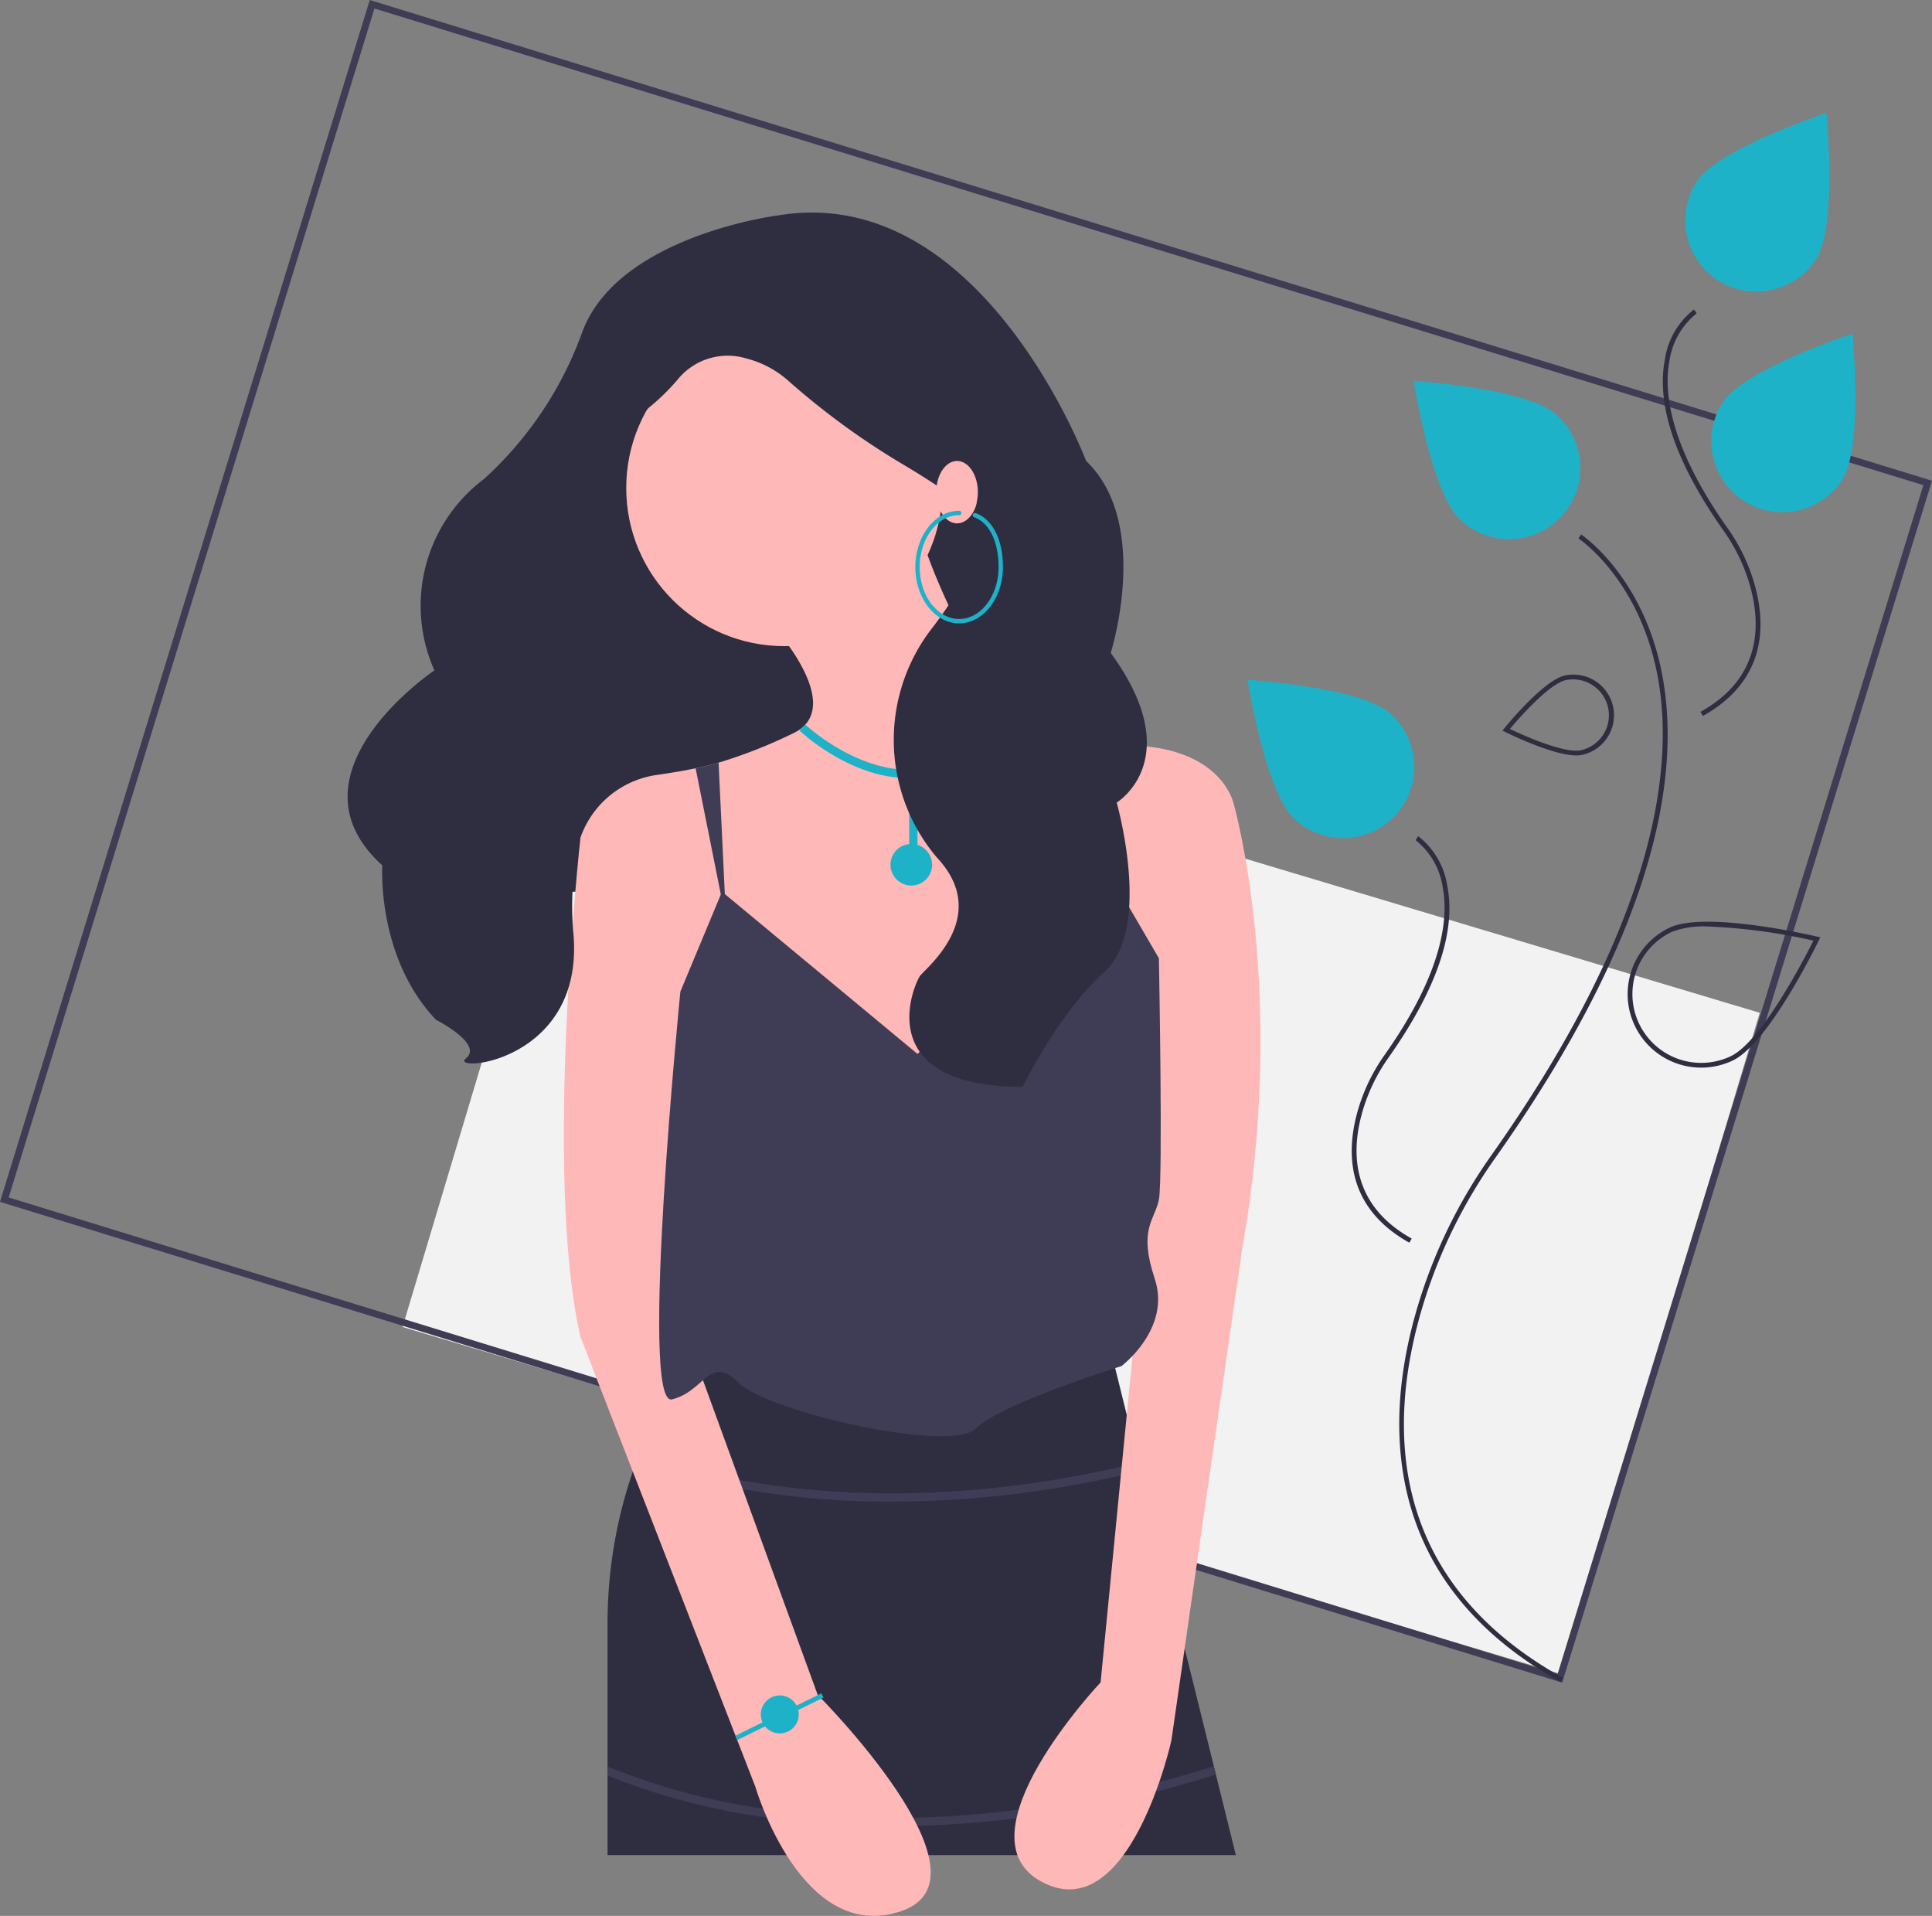
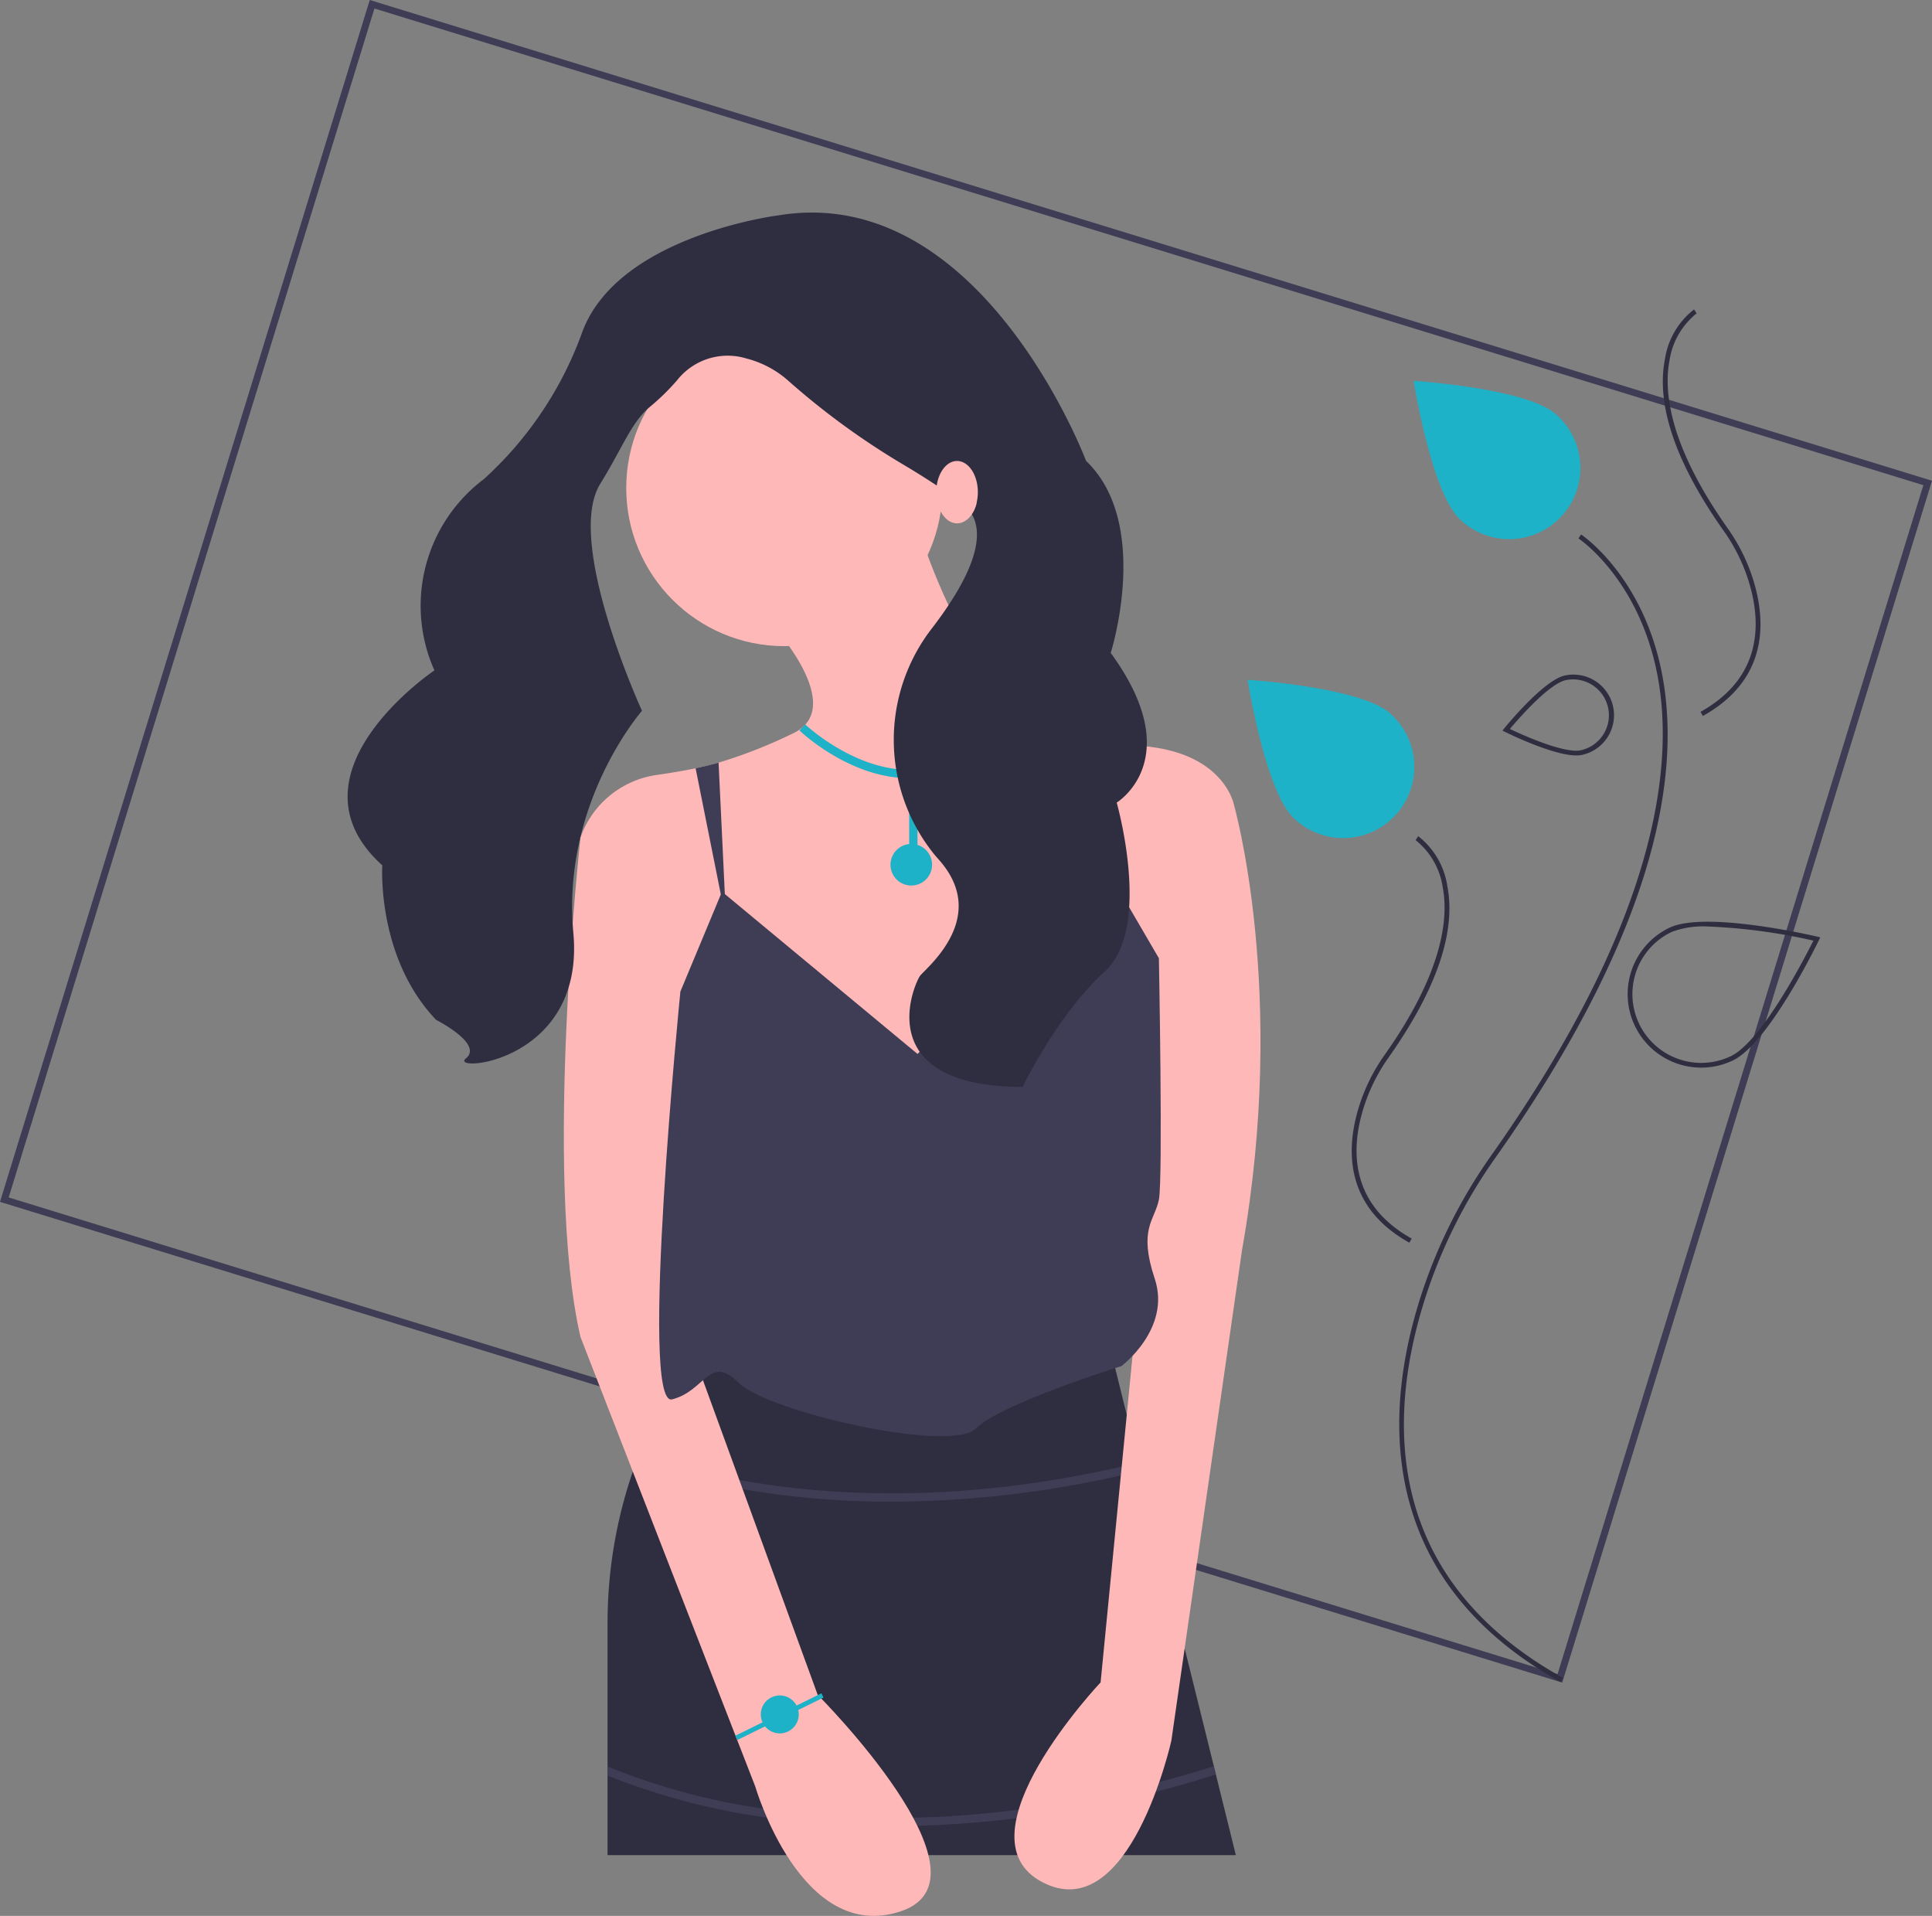
<svg xmlns="http://www.w3.org/2000/svg" width="209" height="207.235" viewBox="0 0 209 207.235">
  <rect x="0" y="0" width="209" height="207.235" fill="#808080" stroke="none" />
  <g transform="translate(0)">
-     <rect width="130.882" height="74.68" transform="matrix(0.958, 0.287, -0.287, 0.958, 64.982, 71.988)" fill="#f2f2f2" />
    <path d="M326.26,193l-169-52,40-130,169,52ZM158.2,140.522,325.755,192.08l39.571-128.6L197.767,11.921Z" transform="translate(-157.261 -11)" fill="#3f3d56" />
-     <rect width="46.667" height="52.961" transform="translate(60.917 43.493)" fill="#2f2e41" />
    <path d="M503.668,680.472H435.7V655.263a50.449,50.449,0,0,1,3.111-17.344c.1-.284.207-.563.315-.842a46.447,46.447,0,0,1,6.928-12.424c27.459,15.305,44.115,1.35,44.115,1.35l2.98,12.019.216.873,7.927,31.97.216.878Z" transform="translate(-369.976 -479.812)" fill="#2f2e41" />
    <path d="M503.428,679.109a113.772,113.772,0,0,1-26.928,3.345,93.85,93.85,0,0,1-14.207-1.049,76.568,76.568,0,0,1-13.419-3.273c.1-.284.207-.563.315-.842a75.32,75.32,0,0,0,13.293,3.232c9.287,1.422,23.3,1.954,40.73-2.287Z" transform="translate(-380.044 -520.026)" fill="#3f3d56" />
    <path d="M501.5,821.321a117.348,117.348,0,0,1-35.071,5.609,93.852,93.852,0,0,1-14.207-1.049,73.009,73.009,0,0,1-16.53-4.443v-.977A71.071,71.071,0,0,0,452.414,825c10.691,1.639,27.644,2.093,48.873-4.555Z" transform="translate(-369.976 -629.39)" fill="#3f3d56" />
    <path d="M493.973,286.331l-9.584,16.547v0l-.32.554-22.057,19.807L435,304.787l-11.7-14.855a10.276,10.276,0,0,1,8.1-6.752c1.661-.239,3.07-.473,4.353-.743.873-.185,1.688-.383,2.485-.608a53.4,53.4,0,0,0,8.017-3.151c5.852-2.7-1.8-11.254-1.8-11.254l15.755-9.9s7,22.733,19.262,22.53c.18,0,.36-.009.545-.022.675-.05,1.319-.072,1.931-.077C492.762,279.88,493.973,286.331,493.973,286.331Z" transform="translate(-360.506 -199.335)" fill="#ffb8b8" />
    <path d="M479.37,377.614l-3.3-16.5c.873-.185,1.688-.383,2.485-.608Z" transform="translate(-400.821 -278.014)" fill="#3f3d56" />
    <path d="M661.892,352.556l-3.057,16.507.581-16.408c.18,0,.36-.009.545-.022C660.636,352.583,661.279,352.56,661.892,352.556Z" transform="translate(-540.448 -271.938)" fill="#3f3d56" />
    <circle cx="17.106" cy="17.106" r="17.106" transform="translate(67.745 35.679)" fill="#ffb8b8" />
    <path d="M420.172,383.395l-2.7,2.7s-4.051,36.462,0,54.018l18.906,48.616s4.952,17.106,15.755,13.5-9-23.408-9-23.408l-13.955-38.263V392.848Z" transform="translate(-354.677 -295.498)" fill="#ffb8b8" />
    <path d="M639.174,362.416l6.752,4.051s5.852,20.257.9,48.166l-7.653,53.118s-4.5,20.257-13.955,15.305,6.3-21.607,6.3-21.607l4.051-41.414.9-43.215Z" transform="translate(-512.458 -279.471)" fill="#ffb8b8" />
    <path d="M487.3,425.531l-21.157-17.556-4.5,10.8s-4.5,45.015-.9,44.115,4.051-4.952,7.2-1.8,22.958,7.653,25.659,4.952,15.755-6.752,15.755-6.752,5.4-4.051,3.6-9.453,0-6.3.45-8.553,0-26.109,0-26.109l-6.3-10.8Z" transform="translate(-388.04 -311.526)" fill="#3f3d56" />
    <path d="M537.013,341.244c4-.5,7.461-3.036,10.3-7.549l-.762-.479c-2.686,4.271-5.931,6.672-9.644,7.135-6.6.822-12.548-4.771-12.607-4.827l-.622.651c.237.226,5.485,5.161,11.857,5.161h.012v7.124a2.249,2.249,0,1,0,.9.092V341.3C536.636,341.282,536.824,341.268,537.013,341.244Z" transform="translate(-437.192 -257.163)" fill="#1eb2c8" />
    <path d="M363.148,108.722s-17.309,2.164-21.184,12.606a39.5,39.5,0,0,1-10.657,15.925,17.142,17.142,0,0,0-5.341,20.682s-16.618,11.167-5.638,21.088c0,0-.646,9.92,5.813,16.708,0,0,5.167,2.611,3.229,4.177s12.917.522,11.626-13.575,7.427-24.027,7.427-24.027-8.4-18.277-4.521-24.543c2.353-3.8,3.363-6.641,5.316-8.283a24.5,24.5,0,0,0,3.015-2.943,6.957,6.957,0,0,1,7.492-2.337,10.852,10.852,0,0,1,4.447,2.34,81.388,81.388,0,0,0,12.479,9.112c2.088,1.239,4.274,2.639,6.3,4.13,3.759,2.762.653,8.617-3.1,13.518A19.7,19.7,0,0,0,380,177.787q.256.311.523.609c5.687,6.369-1.639,11.92-2.063,12.634-.969,1.629-4.838,11.918,11.144,11.963,0,0,3.711-7.786,8.878-12.485s1.292-18.274,1.292-18.274,7.75-4.7-.646-16.186c0,0,4.441-13.981-2.663-20.768C396.459,135.281,385.107,105.067,363.148,108.722Z" transform="translate(-278.972 -85.422)" fill="#2f2e41" />
    <ellipse cx="2.251" cy="3.376" rx="2.251" ry="3.376" transform="translate(101.281 49.859)" fill="#ffb8b8" />
-     <path d="M581.518,257.255c-2.612,0-4.738-2.731-4.738-6.088s2.125-6.088,4.738-6.088a.236.236,0,0,1,0,.472c-2.352,0-4.265,2.519-4.265,5.616s1.913,5.616,4.265,5.616,4.266-2.519,4.266-5.616c0-2.761-.99-4.78-2.648-5.4a.236.236,0,1,1,.166-.442c1.85.694,2.954,2.879,2.954,5.844C586.255,254.523,584.13,257.255,581.518,257.255Z" transform="translate(-477.76 -189.829)" fill="#1eb2c8" />
    <path d="M601.381,241.168a3.344,3.344,0,0,1-1.095,1.906" transform="translate(-495.718 -186.841)" fill="#ffb8b8" />
    <rect width="10.387" height="0.513" transform="matrix(0.897, -0.442, 0.442, 0.897, 79.542, 187.746)" fill="#1eb2c8" />
    <circle cx="2.053" cy="2.053" r="2.053" transform="translate(82.302 183.387)" fill="#1eb2c8" />
    <path d="M816,380.052c-8.951-4.99-14.524-11.8-16.563-20.249-1.514-6.271-1.079-13.327,1.293-20.974a56.172,56.172,0,0,1,7.812-15.779c18.128-25.66,19.764-42.38,17.944-51.887-1.995-10.425-8.477-14.755-8.542-14.8l.28-.43c.067.043,6.72,4.474,8.763,15.11,1.178,6.132.624,13.124-1.647,20.782-2.826,9.531-8.336,20.135-16.378,31.519a55.659,55.659,0,0,0-7.741,15.634c-3.89,12.541-4.44,29.768,15.03,40.623Z" transform="translate(-647.186 -198.123)" fill="#2f2e41" />
    <path d="M783.02,438.148c-7.057-3.934-6.86-10.168-5.453-14.705a19.938,19.938,0,0,1,2.773-5.6c6.351-8.989,6.925-14.829,6.288-18.145a8.018,8.018,0,0,0-2.933-5.094l.28-.43a8.406,8.406,0,0,1,3.157,5.427c.954,4.965-1.19,11.2-6.373,18.538a19.421,19.421,0,0,0-2.7,5.457c-1.351,4.356-1.544,10.339,5.213,14.105Z" transform="translate(-630.559 -303.732)" fill="#2f2e41" />
    <path d="M923.691,196.773l-.25-.448c6.756-3.766,6.564-9.749,5.213-14.105a19.417,19.417,0,0,0-2.7-5.457c-5.182-7.335-7.326-13.572-6.373-18.538a8.406,8.406,0,0,1,3.157-5.427l.28.43a8.065,8.065,0,0,0-2.937,5.114c-.63,3.314-.05,9.149,6.292,18.125a19.941,19.941,0,0,1,2.773,5.6C930.551,186.6,930.748,192.839,923.691,196.773Z" transform="translate(-739.48 -119.329)" fill="#2f2e41" />
-     <path d="M955.757,179.738a7.7,7.7,0,1,1-12.9-8.413c2.323-3.561,14.02-7.4,14.02-7.4S958.08,176.177,955.757,179.738Z" transform="translate(-756.479 -127.83)" fill="#1eb2c8" />
-     <path d="M943.794,78.621a7.7,7.7,0,1,1-12.9-8.413c2.323-3.561,14.02-7.4,14.02-7.4S946.117,75.06,943.794,78.621Z" transform="translate(-747.339 -50.58)" fill="#1eb2c8" />
    <path d="M911.22,449.179a7.955,7.955,0,0,1-3.434-15.138c3.875-1.846,15.5.857,15.991.973l.312.073-.139.288c-.22.456-5.445,11.184-9.321,13.03h0A7.908,7.908,0,0,1,911.22,449.179Zm.647-15.267a9.616,9.616,0,0,0-3.86.593,7.442,7.442,0,0,0,6.4,13.438c3.371-1.606,8.06-10.747,8.936-12.5A62.442,62.442,0,0,0,911.867,433.912Z" transform="translate(-727.174 -333.699)" fill="#2f2e41" />
    <path d="M820.608,189.185a7.7,7.7,0,1,1-10.375,11.378c-3.142-2.865-5.053-15.026-5.053-15.026S817.466,186.32,820.608,189.185Z" transform="translate(-652.251 -144.341)" fill="#1eb2c8" />
    <path d="M744.5,326.183a7.7,7.7,0,1,1-10.375,11.378c-3.142-2.865-5.053-15.026-5.053-15.026S741.356,323.318,744.5,326.183Z" transform="translate(-594.106 -249.003)" fill="#1eb2c8" />
    <path d="M853.865,328.9c-2.57,0-7.483-2.433-7.709-2.546l-.286-.143.2-.249c.173-.212,4.251-5.209,6.545-5.706h0a4.392,4.392,0,0,1,1.859,8.586A2.915,2.915,0,0,1,853.865,328.9Zm-7.187-2.864c1.21.578,5.845,2.7,7.689,2.3a3.879,3.879,0,0,0-1.641-7.582c-1.845.4-5.185,4.252-6.048,5.278Z" transform="translate(-683.337 -247.188)" fill="#2f2e41" />
  </g>
</svg>